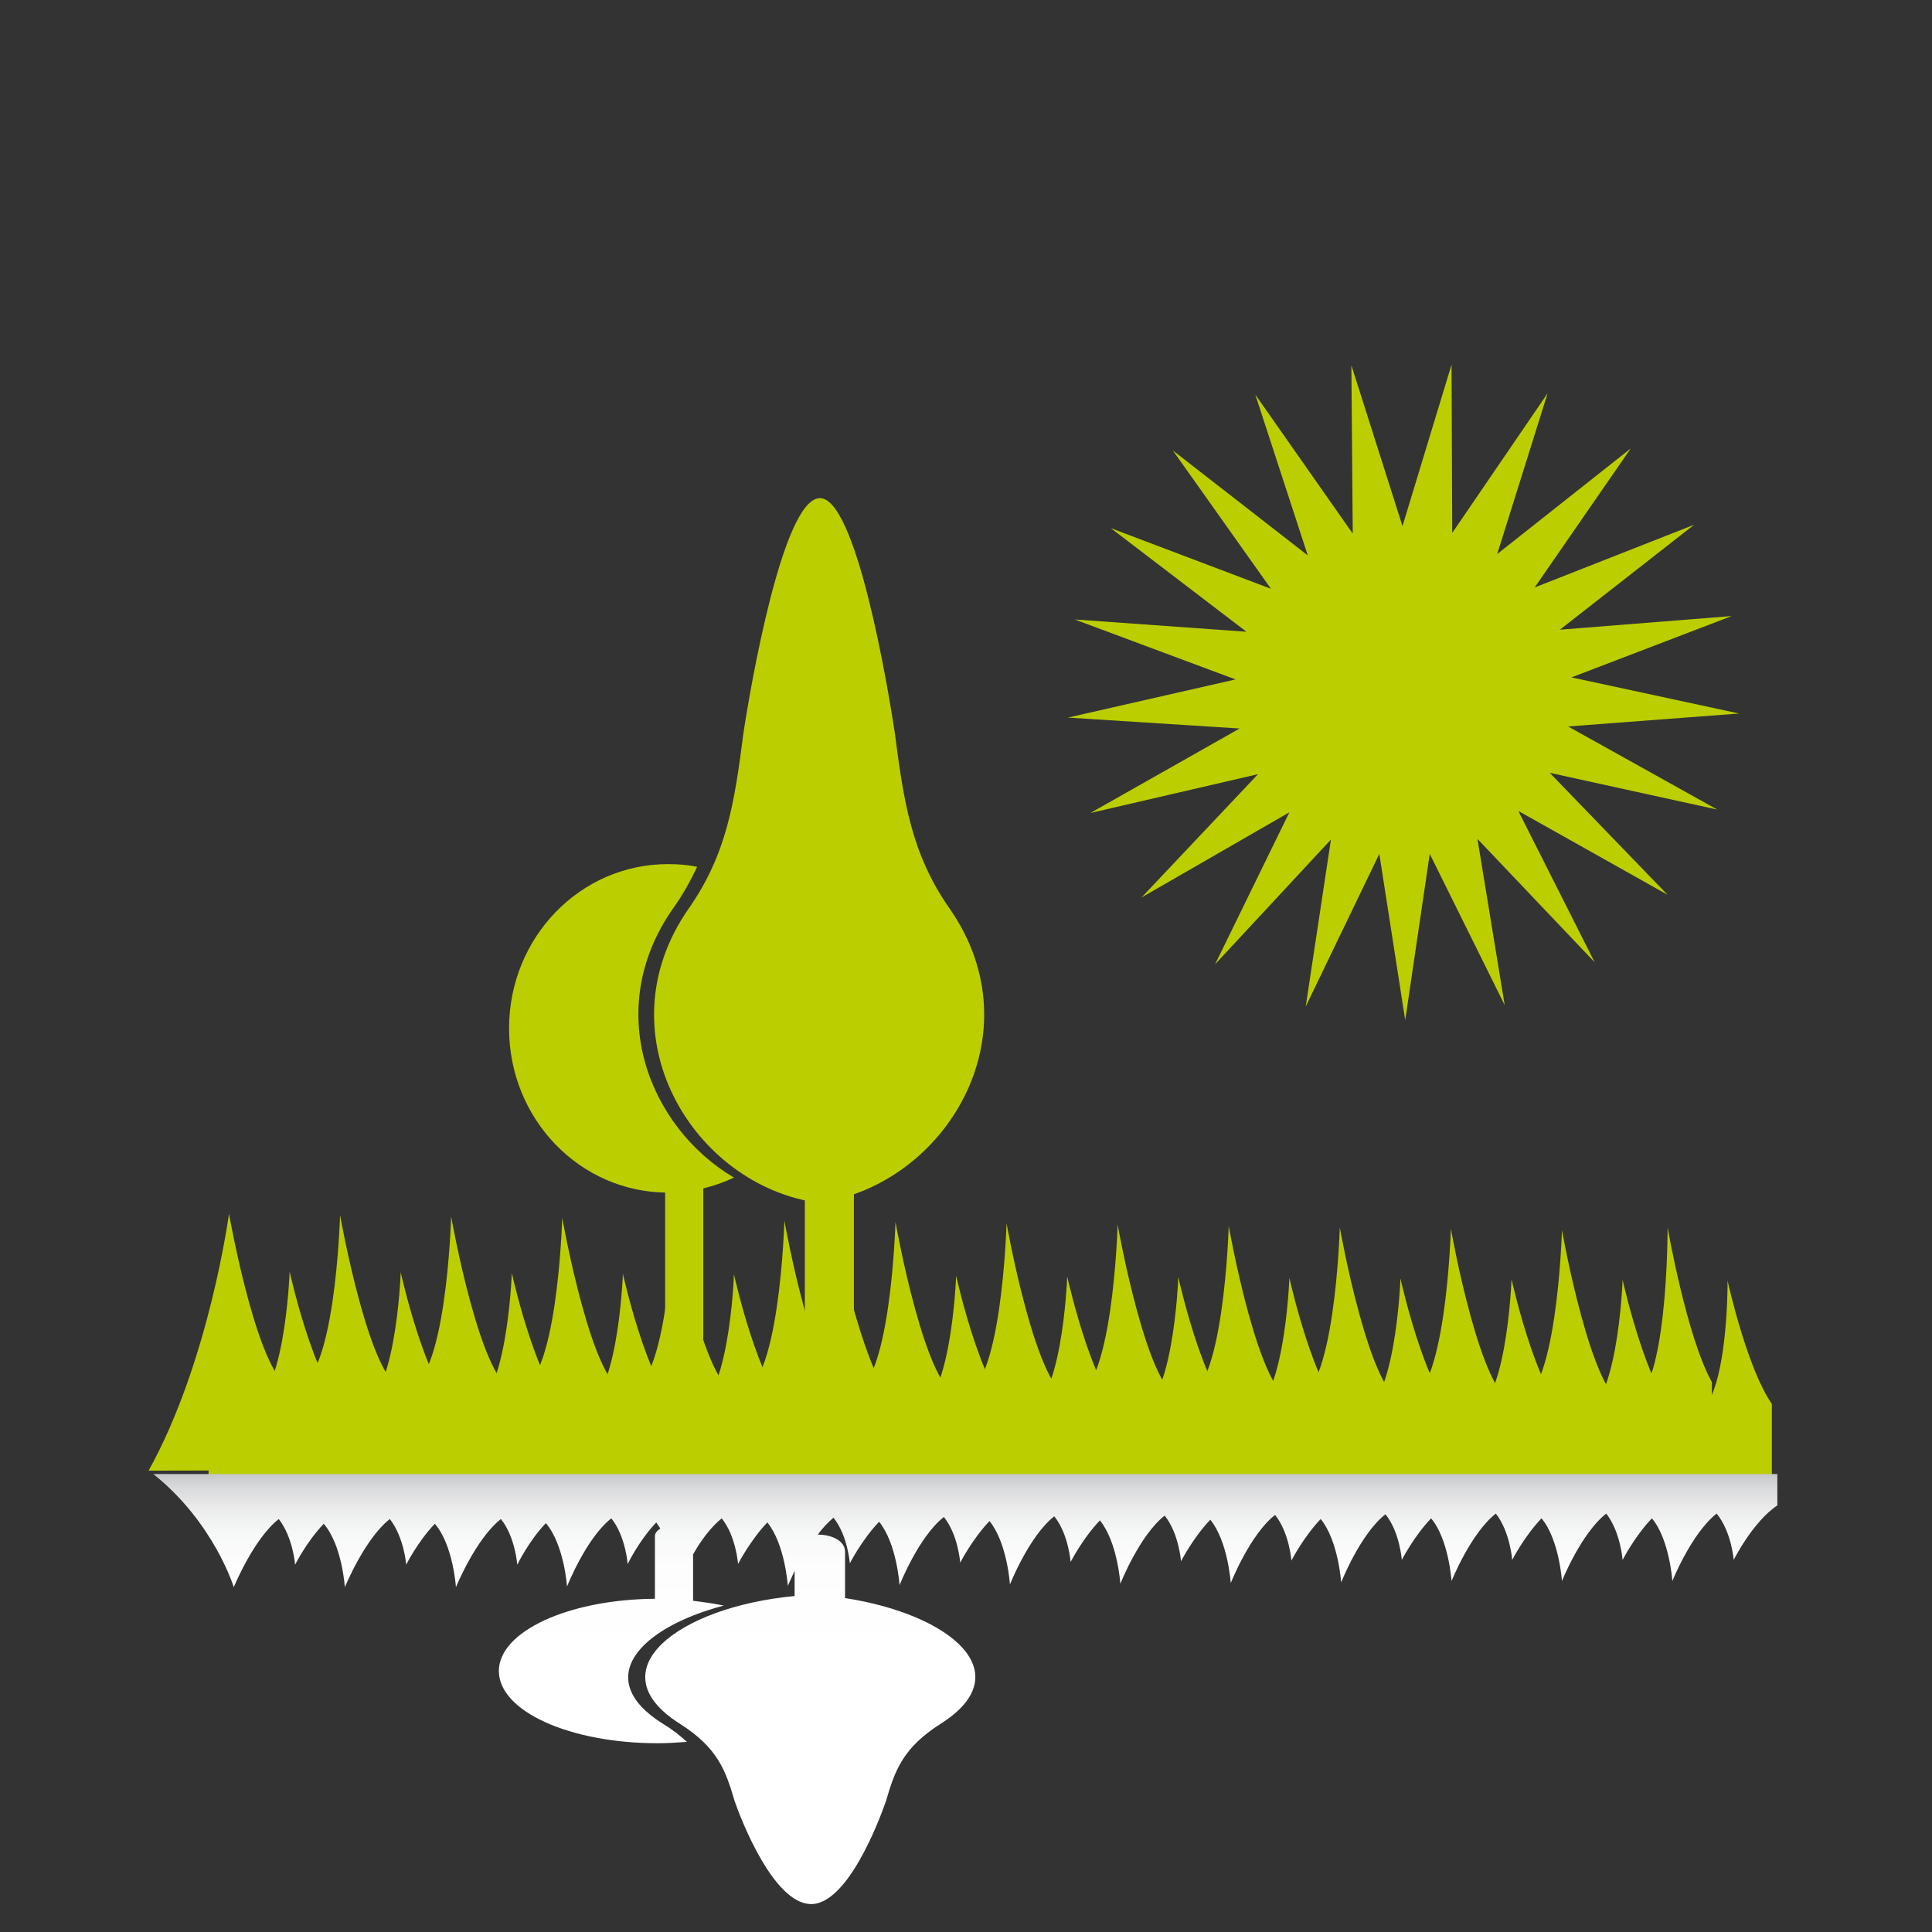
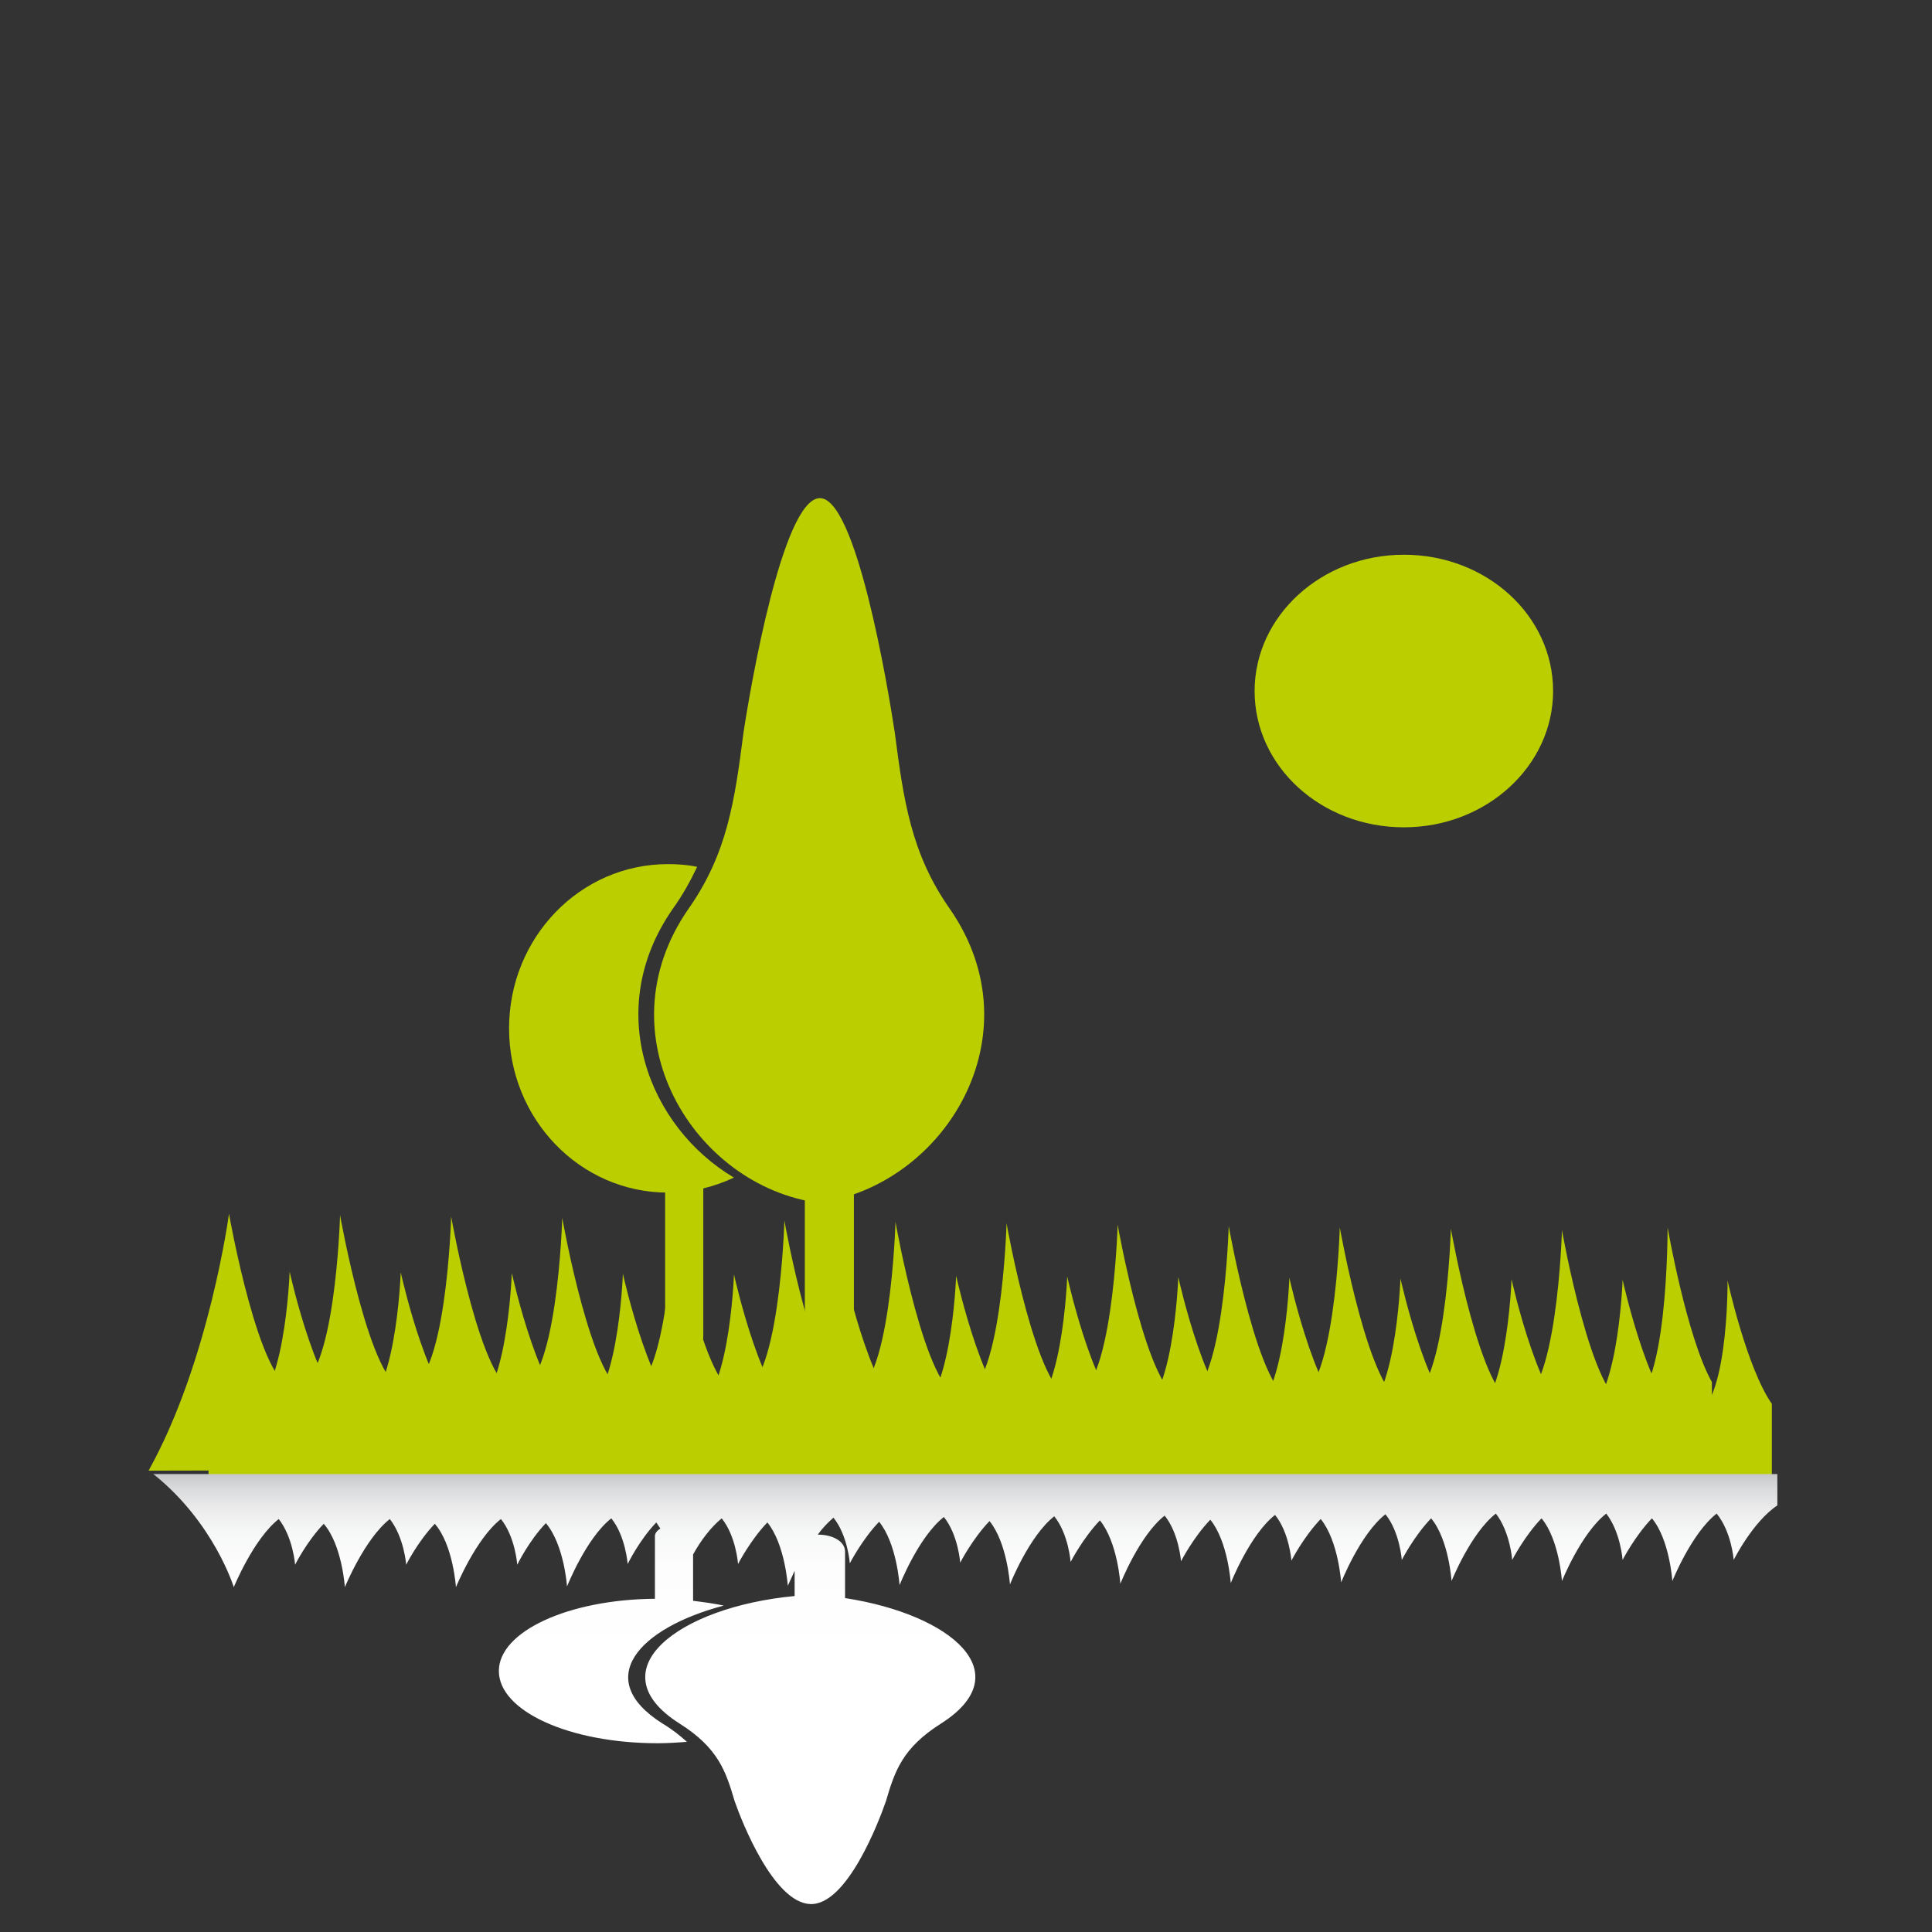
<svg xmlns="http://www.w3.org/2000/svg" version="1.0" x="0px" y="0px" width="283.5px" height="283.5px" viewBox="0 0 283.5 283.5" style="enable-background:new 0 0 283.5 283.5;" xml:space="preserve">
  <rect x="0" y="0" width="283.5" height="283.5" fill="#333333" stroke="none" />
  <style type="text/css">
	.st0{display:none;}
	.st1{display:inline;}
	.st2{fill:url(#SVGID_1_);}
	.st3{fill:url(#SVGID_00000174597092100614047760000013328993343559304114_);}
	.st4{fill:url(#SVGID_00000080905871168760473320000007542166179094067097_);}
	.st5{fill:url(#SVGID_00000163055885661136355820000006783061243034793650_);}
	.st6{fill:url(#SVGID_00000150782491743453822940000017089646321769823163_);}
	.st7{fill:url(#SVGID_00000137120437159875011600000009176507662351687810_);}
	.st8{fill:url(#SVGID_00000097496089769513098340000015575168215775031190_);}
	.st9{fill:url(#SVGID_00000015339565402385433490000007514847761354255535_);}
	.st10{fill:url(#SVGID_00000069368954384913090450000018403083425543432880_);}
	.st11{fill:url(#SVGID_00000109026231881575542760000003095768749743229614_);}
	.st12{fill:url(#SVGID_00000101782158301509029300000014350991492522536329_);}
	.st13{fill:url(#SVGID_00000148644529176738383780000017805862356909196437_);}
	.st14{fill:url(#SVGID_00000076589189931902746800000011943978923818414246_);}
	.st15{fill:url(#SVGID_00000142892929121533765780000003534145502782144403_);}
	.st16{fill:#BBCE00;}
	.st17{fill:url(#SVGID_00000125572190124269130690000014741829143876363665_);}
	.st18{fill:url(#SVGID_00000171709445956116190590000017550692741083141257_);}
	.st19{fill:url(#SVGID_00000176017858153484634610000009995082044803709873_);}
	.st20{fill:url(#SVGID_00000005965893460858371750000006187368704096238751_);}
	.st21{fill:url(#SVGID_00000070817290117983213710000003384247501656428477_);}
	.st22{fill:url(#SVGID_00000058581224323965472710000009798377475963504785_);}
	.st23{fill:url(#SVGID_00000035497878956211551850000001449410149665794747_);}
	.st24{fill:url(#SVGID_00000007415082519829470640000008305999975515726728_);}
	.st25{fill:url(#SVGID_00000147928378571666770360000003523134216220855450_);}
	.st26{fill:url(#SVGID_00000124884013055575323720000003340759079292992406_);}
	.st27{display:inline;fill:url(#SVGID_00000072970022206906102720000000772439894425078176_);}
	.st28{display:inline;fill:url(#SVGID_00000019646336878485911600000011521258074943371966_);}
	.st29{display:inline;fill:url(#SVGID_00000051379324344463040360000008123656512091633309_);}
	.st30{display:inline;fill:#BBCE00;}
	.st31{fill:url(#SVGID_00000150821500142420606890000006176777201198839973_);}
</style>
  <g id="Ebene_1" class="st0">
    <g class="st1">
      <linearGradient id="SVGID_1_" gradientUnits="userSpaceOnUse" x1="92.012" y1="283.475" x2="92.012" y2="236.576">
        <stop offset="0" style="stop-color:#FFFFFF" />
        <stop offset="0.486" style="stop-color:#FDFDFD" />
        <stop offset="0.661" style="stop-color:#F6F7F7" />
        <stop offset="0.786" style="stop-color:#EBEBEC" />
        <stop offset="0.887" style="stop-color:#DADBDC" />
        <stop offset="0.972" style="stop-color:#C4C6C7" />
        <stop offset="1" style="stop-color:#BBBDBF" />
      </linearGradient>
      <path class="st2" d="M90.3,245.7c-15.4,3.3-40.7,6.7-40.7,8.3c1.9,2.9,6.6,5.6,8.8,6.7c3.6,1.7,4.1,4.3,12.9,3    c4-0.6-6.6-4.4-7-8.3c1-1.6,19.8-4.7,24.4-3.5c2.9,0.8-14.7,5.8-5,6c7.4,0.2,16-4.8,20.4-5.8c7.5-1.6,11.5-1.3,19.9-2.6    c12.9-2.1,8.9-4.3,8.9-8.3c0-1.9,1-3.8,1.4-4.8c-12.9-0.3-30.2,0.5-33.9,0.5c2.2,1.8,6.8,2.4,4.5,4.1    C102,243.2,99,243.8,90.3,245.7z" />
      <linearGradient id="SVGID_00000137104064813369963340000012517326042528169402_" gradientUnits="userSpaceOnUse" x1="191.453" y1="283.475" x2="191.453" y2="236.576">
        <stop offset="0" style="stop-color:#FFFFFF" />
        <stop offset="0.486" style="stop-color:#FDFDFD" />
        <stop offset="0.661" style="stop-color:#F6F7F7" />
        <stop offset="0.786" style="stop-color:#EBEBEC" />
        <stop offset="0.887" style="stop-color:#DADBDC" />
        <stop offset="0.972" style="stop-color:#C4C6C7" />
        <stop offset="1" style="stop-color:#BBBDBF" />
      </linearGradient>
      <path style="fill:url(#SVGID_00000137104064813369963340000012517326042528169402_);" d="M193.1,245.7c-8.6-1.9-11.7-2.5-14.6-4.7    c-2.2-1.7,2.3-2.4,4.5-4.1c-3.7,0-21-0.7-33.9-0.5c0.3,1,1.4,2.9,1.4,4.8c0,4-4,6.2,8.9,8.3c8.3,1.3,12.4,1.1,19.9,2.6    c4.5,1,13,6,20.4,5.8c9.7-0.3-7.9-5.3-5-6c4.6-1.2,23.4,1.8,24.4,3.5c-0.4,3.9-11,7.7-7,8.3c8.8,1.3,9.4-1.2,12.9-3    c2.2-1.1,6.9-3.8,8.8-6.7C233.8,252.3,208.6,249,193.1,245.7z" />
      <linearGradient id="SVGID_00000041997569148110978660000004084329548045479076_" gradientUnits="userSpaceOnUse" x1="199.852" y1="283.546" x2="199.852" y2="236.477">
        <stop offset="0" style="stop-color:#FFFFFF" />
        <stop offset="0.486" style="stop-color:#FDFDFD" />
        <stop offset="0.661" style="stop-color:#F6F7F7" />
        <stop offset="0.786" style="stop-color:#EBEBEC" />
        <stop offset="0.887" style="stop-color:#DADBDC" />
        <stop offset="0.972" style="stop-color:#C4C6C7" />
        <stop offset="1" style="stop-color:#BBBDBF" />
      </linearGradient>
      <path style="fill:url(#SVGID_00000041997569148110978660000004084329548045479076_);" d="M218.2,268.8c-7.7-2.1-30.1-1.8-36.8,1.3    C189.9,272.1,209.9,271.4,218.2,268.8z" />
      <linearGradient id="SVGID_00000152947356639472485770000011701121519442549414_" gradientUnits="userSpaceOnUse" x1="185.384" y1="283.546" x2="185.384" y2="236.477">
        <stop offset="0" style="stop-color:#FFFFFF" />
        <stop offset="0.486" style="stop-color:#FDFDFD" />
        <stop offset="0.661" style="stop-color:#F6F7F7" />
        <stop offset="0.786" style="stop-color:#EBEBEC" />
        <stop offset="0.887" style="stop-color:#DADBDC" />
        <stop offset="0.972" style="stop-color:#C4C6C7" />
        <stop offset="1" style="stop-color:#BBBDBF" />
      </linearGradient>
      <path style="fill:url(#SVGID_00000152947356639472485770000011701121519442549414_);" d="M203.3,265.4c-3.4-2.6-24.5-4.4-35.9-2.3    C171.7,265.7,191.2,266.9,203.3,265.4z" />
      <linearGradient id="SVGID_00000143603897707216275290000006088360827823265461_" gradientUnits="userSpaceOnUse" x1="215.862" y1="283.546" x2="215.862" y2="236.477">
        <stop offset="0" style="stop-color:#FFFFFF" />
        <stop offset="0.486" style="stop-color:#FDFDFD" />
        <stop offset="0.661" style="stop-color:#F6F7F7" />
        <stop offset="0.786" style="stop-color:#EBEBEC" />
        <stop offset="0.887" style="stop-color:#DADBDC" />
        <stop offset="0.972" style="stop-color:#C4C6C7" />
        <stop offset="1" style="stop-color:#BBBDBF" />
      </linearGradient>
      <path style="fill:url(#SVGID_00000143603897707216275290000006088360827823265461_);" d="M233.8,277.4c-3.4-2.6-24.5-4.4-35.9-2.3    C202.2,277.8,221.7,279,233.8,277.4z" />
      <linearGradient id="SVGID_00000014618765366554873130000007800227335122585010_" gradientUnits="userSpaceOnUse" x1="188.063" y1="283.546" x2="188.063" y2="236.477">
        <stop offset="0" style="stop-color:#FFFFFF" />
        <stop offset="0.486" style="stop-color:#FDFDFD" />
        <stop offset="0.661" style="stop-color:#F6F7F7" />
        <stop offset="0.786" style="stop-color:#EBEBEC" />
        <stop offset="0.887" style="stop-color:#DADBDC" />
        <stop offset="0.972" style="stop-color:#C4C6C7" />
        <stop offset="1" style="stop-color:#BBBDBF" />
      </linearGradient>
      <path style="fill:url(#SVGID_00000014618765366554873130000007800227335122585010_);" d="M184.2,283.5c11-1,16.8-6,6.5-8.5    C179.8,276.2,176.4,280.8,184.2,283.5z" />
      <linearGradient id="SVGID_00000023962935302401334060000011636434818255902654_" gradientUnits="userSpaceOnUse" x1="167.441" y1="283.546" x2="167.441" y2="236.477">
        <stop offset="0" style="stop-color:#FFFFFF" />
        <stop offset="0.486" style="stop-color:#FDFDFD" />
        <stop offset="0.661" style="stop-color:#F6F7F7" />
        <stop offset="0.786" style="stop-color:#EBEBEC" />
        <stop offset="0.887" style="stop-color:#DADBDC" />
        <stop offset="0.972" style="stop-color:#C4C6C7" />
        <stop offset="1" style="stop-color:#BBBDBF" />
      </linearGradient>
      <path style="fill:url(#SVGID_00000023962935302401334060000011636434818255902654_);" d="M155.7,279.2c12.9,0.2,25.9-3.1,24.1-6.1    C167.2,272.7,151.1,276.1,155.7,279.2z" />
      <linearGradient id="SVGID_00000032629273342852122940000006757814619180211348_" gradientUnits="userSpaceOnUse" x1="144.153" y1="283.546" x2="144.153" y2="236.477">
        <stop offset="0" style="stop-color:#FFFFFF" />
        <stop offset="0.486" style="stop-color:#FDFDFD" />
        <stop offset="0.661" style="stop-color:#F6F7F7" />
        <stop offset="0.786" style="stop-color:#EBEBEC" />
        <stop offset="0.887" style="stop-color:#DADBDC" />
        <stop offset="0.972" style="stop-color:#C4C6C7" />
        <stop offset="1" style="stop-color:#BBBDBF" />
      </linearGradient>
      <path style="fill:url(#SVGID_00000032629273342852122940000006757814619180211348_);" d="M145.9,272.1c-11.4,1.3-13.9,5.7-4.7,8    C152.8,279,157.7,274.2,145.9,272.1z" />
      <linearGradient id="SVGID_00000167385724237426977690000000010594411366910639_" gradientUnits="userSpaceOnUse" x1="85.087" y1="283.546" x2="85.087" y2="236.477">
        <stop offset="0" style="stop-color:#FFFFFF" />
        <stop offset="0.486" style="stop-color:#FDFDFD" />
        <stop offset="0.661" style="stop-color:#F6F7F7" />
        <stop offset="0.786" style="stop-color:#EBEBEC" />
        <stop offset="0.887" style="stop-color:#DADBDC" />
        <stop offset="0.972" style="stop-color:#C4C6C7" />
        <stop offset="1" style="stop-color:#BBBDBF" />
      </linearGradient>
      <path style="fill:url(#SVGID_00000167385724237426977690000000010594411366910639_);" d="M70.9,270.7c8.9,1.2,26.8-0.2,28.4-2.8    C89.9,266.9,74.5,268.4,70.9,270.7z" />
      <linearGradient id="SVGID_00000083771941799811427830000008366034794536257962_" gradientUnits="userSpaceOnUse" x1="71.452" y1="283.546" x2="71.452" y2="236.477">
        <stop offset="0" style="stop-color:#FFFFFF" />
        <stop offset="0.486" style="stop-color:#FDFDFD" />
        <stop offset="0.661" style="stop-color:#F6F7F7" />
        <stop offset="0.786" style="stop-color:#EBEBEC" />
        <stop offset="0.887" style="stop-color:#DADBDC" />
        <stop offset="0.972" style="stop-color:#C4C6C7" />
        <stop offset="1" style="stop-color:#BBBDBF" />
      </linearGradient>
      <path style="fill:url(#SVGID_00000083771941799811427830000008366034794536257962_);" d="M86.4,273.7c-12.4-0.8-28.6,1.8-30,4.8    C68.3,279.5,87.6,277,86.4,273.7z" />
      <linearGradient id="SVGID_00000096738852292728847400000014067232429728634269_" gradientUnits="userSpaceOnUse" x1="103.289" y1="283.546" x2="103.289" y2="236.477">
        <stop offset="0" style="stop-color:#FFFFFF" />
        <stop offset="0.486" style="stop-color:#FDFDFD" />
        <stop offset="0.661" style="stop-color:#F6F7F7" />
        <stop offset="0.786" style="stop-color:#EBEBEC" />
        <stop offset="0.887" style="stop-color:#DADBDC" />
        <stop offset="0.972" style="stop-color:#C4C6C7" />
        <stop offset="1" style="stop-color:#BBBDBF" />
      </linearGradient>
      <path style="fill:url(#SVGID_00000096738852292728847400000014067232429728634269_);" d="M100,278.3c11.7-1.1,17-5.8,5.4-7.9    C93.9,271.7,91,276,100,278.3z" />
      <linearGradient id="SVGID_00000173861429949407622110000005846167702535949723_" gradientUnits="userSpaceOnUse" x1="127.707" y1="283.546" x2="127.707" y2="236.477">
        <stop offset="0" style="stop-color:#FFFFFF" />
        <stop offset="0.486" style="stop-color:#FDFDFD" />
        <stop offset="0.661" style="stop-color:#F6F7F7" />
        <stop offset="0.786" style="stop-color:#EBEBEC" />
        <stop offset="0.887" style="stop-color:#DADBDC" />
        <stop offset="0.972" style="stop-color:#C4C6C7" />
        <stop offset="1" style="stop-color:#BBBDBF" />
      </linearGradient>
      <path style="fill:url(#SVGID_00000173861429949407622110000005846167702535949723_);" d="M129.8,266.4c-11.5,1.3-14.4,5.6-5.4,7.9    C136.1,273.3,141.4,268.5,129.8,266.4z" />
      <linearGradient id="SVGID_00000135670719615805093500000006152672919120892577_" gradientUnits="userSpaceOnUse" x1="103.289" y1="283.546" x2="103.289" y2="236.477">
        <stop offset="0" style="stop-color:#FFFFFF" />
        <stop offset="0.486" style="stop-color:#FDFDFD" />
        <stop offset="0.661" style="stop-color:#F6F7F7" />
        <stop offset="0.786" style="stop-color:#EBEBEC" />
        <stop offset="0.887" style="stop-color:#DADBDC" />
        <stop offset="0.972" style="stop-color:#C4C6C7" />
        <stop offset="1" style="stop-color:#BBBDBF" />
      </linearGradient>
      <path style="fill:url(#SVGID_00000135670719615805093500000006152672919120892577_);" d="M120.1,262.3    c-11.4-1.3-29.6,0.6-33.7,3.5C97.2,267.3,118.4,265.6,120.1,262.3z" />
      <linearGradient id="SVGID_00000152246390367211007580000002457774352511406242_" gradientUnits="userSpaceOnUse" x1="139.485" y1="283.546" x2="139.485" y2="236.477">
        <stop offset="0" style="stop-color:#FFFFFF" />
        <stop offset="0.486" style="stop-color:#FDFDFD" />
        <stop offset="0.661" style="stop-color:#F6F7F7" />
        <stop offset="0.786" style="stop-color:#EBEBEC" />
        <stop offset="0.887" style="stop-color:#DADBDC" />
        <stop offset="0.972" style="stop-color:#C4C6C7" />
        <stop offset="1" style="stop-color:#BBBDBF" />
      </linearGradient>
      <path style="fill:url(#SVGID_00000152246390367211007580000002457774352511406242_);" d="M170.3,266.8c-6.7-3.3-8.6-11.1,3.3-14    c-8.9-0.5-24.5-0.8-34-0.7c-11.1,0.2-22.8,0-28.4,1.2c1.7,2.2,15.6,2.6,18.4,4.8c2.2,1.8-1.7,3.8-6.1,5.3    c-11.1,3.6-26.2,7.2-41.7,9.8c17.8-2.3,35.2-5,49.5-9.1c3.3,3.1,14.5,6.8,28.4,8c-18.3-3.7-29.3-10.7-13.3-11.9    c10.6,5.4,27.8,12.7,50.8,14.8C186.4,272.8,176.7,269.8,170.3,266.8z" />
    </g>
    <g class="st1">
      <g>
        <path class="st16" d="M52.3,154.4c1.9-13.4,6.4-25.9,8.6-31c3.5-8.1,4-19.8,12.6-13.9c3.9,2.7-6.4,20.5-6.8,38.5     c1,7.5,19.3,21.7,23.7,16.1c2.8-3.5-14.3-26.9-4.9-28.1c7.2-0.9,15.5,22.2,19.9,27c7.2,7.2,11.2,6.1,19.3,12.3     c12.6,9.6,8.7,20.1,8.7,38.5c0,8.8,1,17.7,1.3,22.5c-12.6,1.2-30.5,0.5-34.1,0.5c2.1-8.2,7.7-13.9,5.6-21.9     c-2.9-10.4-5.8-13.3-14.2-22C76.8,177.4,52.3,161.9,52.3,154.4z" />
        <path class="st16" d="M231.2,154.4c-1.9-13.4-6.4-25.9-8.6-31c-3.5-8.1-4-19.8-12.6-13.9c-3.9,2.7,6.4,20.5,6.8,38.5     c-1,7.5-19.3,21.7-23.7,16.1c-2.8-3.5,14.3-26.9,4.9-28.1c-7.2-0.9-15.5,22.2-19.9,27c-7.2,7.2-11.2,6.1-19.3,12.3     c-12.6,9.6-8.6,20.1-8.6,38.5c0,8.8-1,17.7-1.3,22.5c12.6,1.2,30.5,0.5,34.1,0.5c-2.1-8.2-7.7-13.9-5.6-21.9     c2.9-10.4,5.8-13.3,14.2-22C206.7,177.4,231.2,161.9,231.2,154.4z" />
      </g>
      <g>
        <path class="st16" d="M180.3,79.5c6.5,14.1,28.3,15.6,35.7,5.8C207.9,73.5,188.6,70.2,180.3,79.5z" />
        <path class="st16" d="M166.7,111.9c11.1,10.1,31.5,1.8,34.9-10.5C189.8,94.1,170.9,99.7,166.7,111.9z" />
        <path class="st16" d="M196.3,56c11.1,10.1,31.5,1.8,34.9-10.5C219.4,38.2,200.5,43.8,196.3,56z" />
        <path class="st16" d="M189.4,56.7c10-11.3,4.4-34.6-6.3-39.4C175.4,29.7,178.8,51.1,189.4,56.7z" />
        <path class="st16" d="M155.3,37.1c-4.5,14.5,11.2,30.3,23.4,28.5C180.5,51.6,167.9,36.1,155.3,37.1z" />
        <path class="st16" d="M145.8,69.9c11.4-9.6,6.7-31.7-4.6-37C132.3,43.7,134.7,63.8,145.8,69.9z" />
        <path class="st16" d="M100.5,89.6c-1.6-12.1-19-18.5-27.6-13.1C76.4,87.3,91.3,94.5,100.5,89.6z" />
        <path class="st16" d="M88,62.7c1.2-15.1-17.6-26.9-29.1-22.3C60.2,54.4,75.9,66.6,88,62.7z" />
        <path class="st16" d="M106.4,78.1c11.2-9.9,6.1-31.8-5.3-36.9C92.5,52.1,95.2,72.1,106.4,78.1z" />
        <path class="st16" d="M130.2,96.5c11.2-9.9,6.1-31.8-5.3-36.9C116.2,70.6,119,90.6,130.2,96.5z" />
        <path class="st16" d="M120.7,115.6c-1.6-15.1-22.3-23-32.7-16.2C92,112.9,109.7,121.8,120.7,115.6z" />
        <path class="st16" d="M195.6,56.8c-22.3,9.8-39.1,43.9-49.4,68.9c-15.5-5.5-4.9-37.9,12.9-55.2c-13.5,5.6-24.3,22.8-27.6,37.2     C117.7,88.8,100.8,76,83.5,65.4C98.6,77.6,113.2,94.3,124,111c4.3,6.7,8.1,16.1,5.9,24.4c-2.7,10-16.2,12.2-17.8,22.2     c5.4,5.7,16.8,4.4,27.6,5.6c9.2,0.6,24.3-1.1,33-3.3c-11.5-13.6-9.7-49.8-3.2-64.9C175.7,80.6,185.1,66.8,195.6,56.8z" />
      </g>
    </g>
  </g>
  <g id="Ebene_2" class="st0">
    <g class="st1">
      <g>
        <linearGradient id="SVGID_00000024001452243042176350000005437387820513315218_" gradientUnits="userSpaceOnUse" x1="232.276" y1="294.9" x2="194.944" y2="242.252" gradientTransform="matrix(0.999 -4.622620e-02 4.622620e-02 0.999 -15.632 5.86)">
          <stop offset="0" style="stop-color:#FFFFFF" />
          <stop offset="0.486" style="stop-color:#FDFDFD" />
          <stop offset="0.661" style="stop-color:#F6F7F7" />
          <stop offset="0.786" style="stop-color:#EBEBEC" />
          <stop offset="0.887" style="stop-color:#DADBDC" />
          <stop offset="0.972" style="stop-color:#C4C6C7" />
          <stop offset="1" style="stop-color:#BBBDBF" />
        </linearGradient>
        <path style="fill:url(#SVGID_00000024001452243042176350000005437387820513315218_);" d="M202.8,246.9c0-0.9-1.5-1.3-3.2-1.3     c-1.6,0-3.1,0.3-3,1.1l0.4,8.7c0,0.9,1.5,1.5,3.2,1.5l0,0c1.7-0.1,3.1-0.9,3-1.7L202.8,246.9z" />
        <linearGradient id="SVGID_00000152225867278451795480000010752239865901122217_" gradientUnits="userSpaceOnUse" x1="228.261" y1="297.747" x2="190.929" y2="245.099" gradientTransform="matrix(0.999 -4.622620e-02 4.622620e-02 0.999 -15.632 5.86)">
          <stop offset="0" style="stop-color:#FFFFFF" />
          <stop offset="0.486" style="stop-color:#FDFDFD" />
          <stop offset="0.661" style="stop-color:#F6F7F7" />
          <stop offset="0.786" style="stop-color:#EBEBEC" />
          <stop offset="0.887" style="stop-color:#DADBDC" />
          <stop offset="0.972" style="stop-color:#C4C6C7" />
          <stop offset="1" style="stop-color:#BBBDBF" />
        </linearGradient>
        <path style="fill:url(#SVGID_00000152225867278451795480000010752239865901122217_);" d="M215.5,261.2c-4.8,2.3-5.6,4.4-6.6,7.1     c-0.7,1.7-4.4,9.3-9,9.4s-9-6.8-9.9-8.5c-1.2-2.6-2.2-4.5-7.2-6.4c-11.2-4.3,0.2-10.6,15.8-11.9     C214.3,250.7,226.3,255.9,215.5,261.2z" />
        <linearGradient id="SVGID_00000160186078186251614920000002171508566370138801_" gradientUnits="userSpaceOnUse" x1="213.167" y1="308.449" x2="175.835" y2="255.802" gradientTransform="matrix(0.999 -4.622620e-02 4.622620e-02 0.999 -15.632 5.86)">
          <stop offset="0" style="stop-color:#FFFFFF" />
          <stop offset="0.486" style="stop-color:#FDFDFD" />
          <stop offset="0.661" style="stop-color:#F6F7F7" />
          <stop offset="0.786" style="stop-color:#EBEBEC" />
          <stop offset="0.887" style="stop-color:#DADBDC" />
          <stop offset="0.972" style="stop-color:#C4C6C7" />
          <stop offset="1" style="stop-color:#BBBDBF" />
        </linearGradient>
        <path style="fill:url(#SVGID_00000160186078186251614920000002171508566370138801_);" d="M180.8,262.8c1.3,0.5,2.3,1,3.1,1.5     c-1.2,0.1-2.4,0.2-3.6,0.3c-11,0.5-20-1.9-20.2-5.4c-0.2-3.5,8.6-6.7,19.6-7.2c3-0.1,5.8-0.1,8.3,0.2     C177.4,254.7,171.8,259.4,180.8,262.8z" />
        <linearGradient id="SVGID_00000044894918739197704420000013738234362721519801_" gradientUnits="userSpaceOnUse" x1="221.274" y1="302.701" x2="183.943" y2="250.053" gradientTransform="matrix(0.999 -4.622620e-02 4.622620e-02 0.999 -15.632 5.86)">
          <stop offset="0" style="stop-color:#FFFFFF" />
          <stop offset="0.486" style="stop-color:#FDFDFD" />
          <stop offset="0.661" style="stop-color:#F6F7F7" />
          <stop offset="0.786" style="stop-color:#EBEBEC" />
          <stop offset="0.887" style="stop-color:#DADBDC" />
          <stop offset="0.972" style="stop-color:#C4C6C7" />
          <stop offset="1" style="stop-color:#BBBDBF" />
        </linearGradient>
        <path style="fill:url(#SVGID_00000044894918739197704420000013738234362721519801_);" d="M183.9,246.4c0-0.5-1.1-0.9-2.4-0.8l0,0     c-1.3,0.1-2.4,0.5-2.3,1l0.3,6.2c0,0.5,1.1,0.9,2.4,0.8l0,0c1.3-0.1,2.4-0.5,2.3-1L183.9,246.4z" />
      </g>
      <linearGradient id="SVGID_00000124161819206822097560000007547627603048733072_" gradientUnits="userSpaceOnUse" x1="224.884" y1="300.141" x2="187.552" y2="247.494" gradientTransform="matrix(0.999 -4.622620e-02 4.622620e-02 0.999 -15.632 5.86)">
        <stop offset="0" style="stop-color:#FFFFFF" />
        <stop offset="0.486" style="stop-color:#FDFDFD" />
        <stop offset="0.661" style="stop-color:#F6F7F7" />
        <stop offset="0.786" style="stop-color:#EBEBEC" />
        <stop offset="0.887" style="stop-color:#DADBDC" />
        <stop offset="0.972" style="stop-color:#C4C6C7" />
        <stop offset="1" style="stop-color:#BBBDBF" />
      </linearGradient>
      <path style="fill:url(#SVGID_00000124161819206822097560000007547627603048733072_);" d="M131.5,240.5l-6.1,0.3    c0.3,2.9,12.5,4.9,34.2,5.7c20.9,0.7,50.1,0.2,79.3-1.4l-1.8-1.3c-28.4,1.6-55.1,2-75.3,1.3c-9.6-0.3-17.2-0.9-22.4-1.7    C134.3,242.6,131.6,241.6,131.5,240.5z" />
      <g>
        <linearGradient id="SVGID_00000085239081905220282570000003531510741248437939_" gradientUnits="userSpaceOnUse" x1="216.98" y1="305.745" x2="179.649" y2="253.098" gradientTransform="matrix(0.999 -4.622620e-02 4.622620e-02 0.999 -15.632 5.86)">
          <stop offset="0" style="stop-color:#FFFFFF" />
          <stop offset="0.486" style="stop-color:#FDFDFD" />
          <stop offset="0.661" style="stop-color:#F6F7F7" />
          <stop offset="0.786" style="stop-color:#EBEBEC" />
          <stop offset="0.887" style="stop-color:#DADBDC" />
          <stop offset="0.972" style="stop-color:#C4C6C7" />
          <stop offset="1" style="stop-color:#BBBDBF" />
        </linearGradient>
        <path style="fill:url(#SVGID_00000085239081905220282570000003531510741248437939_);" d="M81.2,242.1l-2-1     c47.3-0.6,128.2-7.4,163.7-13.5l5.4,1.7C212.5,235.5,129.2,241.7,81.2,242.1z" />
        <linearGradient id="SVGID_00000108298054603870302460000017342777586484684184_" gradientUnits="userSpaceOnUse" x1="200.21" y1="317.637" x2="162.878" y2="264.99" gradientTransform="matrix(0.999 -4.622620e-02 4.622620e-02 0.999 -15.632 5.86)">
          <stop offset="0" style="stop-color:#FFFFFF" />
          <stop offset="0.486" style="stop-color:#FDFDFD" />
          <stop offset="0.661" style="stop-color:#F6F7F7" />
          <stop offset="0.786" style="stop-color:#EBEBEC" />
          <stop offset="0.887" style="stop-color:#DADBDC" />
          <stop offset="0.972" style="stop-color:#C4C6C7" />
          <stop offset="1" style="stop-color:#BBBDBF" />
        </linearGradient>
        <path style="fill:url(#SVGID_00000108298054603870302460000017342777586484684184_);" d="M49.5,227l-2-0.9     c34.5,1,111.8-5.5,152.5-12l5.2,1.6C163.7,222.2,83.5,228.3,49.5,227z" />
        <linearGradient id="SVGID_00000139977725914640092330000010034224196851353760_" gradientUnits="userSpaceOnUse" x1="204.301" y1="314.736" x2="166.97" y2="262.089" gradientTransform="matrix(0.999 -4.622620e-02 4.622620e-02 0.999 -15.632 5.86)">
          <stop offset="0" style="stop-color:#FFFFFF" />
          <stop offset="0.486" style="stop-color:#FDFDFD" />
          <stop offset="0.661" style="stop-color:#F6F7F7" />
          <stop offset="0.786" style="stop-color:#EBEBEC" />
          <stop offset="0.887" style="stop-color:#DADBDC" />
          <stop offset="0.972" style="stop-color:#C4C6C7" />
          <stop offset="1" style="stop-color:#BBBDBF" />
        </linearGradient>
        <path style="fill:url(#SVGID_00000139977725914640092330000010034224196851353760_);" d="M57.7,230.9l-2-1     c37.3,0.4,114.1-6.1,154.6-12.6l5.2,1.6C174.1,225.4,94.9,231.6,57.7,230.9z" />
        <linearGradient id="SVGID_00000106856280750238276290000013099985478444122517_" gradientUnits="userSpaceOnUse" x1="208.596" y1="311.69" x2="171.265" y2="259.043" gradientTransform="matrix(0.999 -4.622620e-02 4.622620e-02 0.999 -15.632 5.86)">
          <stop offset="0" style="stop-color:#FFFFFF" />
          <stop offset="0.486" style="stop-color:#FDFDFD" />
          <stop offset="0.661" style="stop-color:#F6F7F7" />
          <stop offset="0.786" style="stop-color:#EBEBEC" />
          <stop offset="0.887" style="stop-color:#DADBDC" />
          <stop offset="0.972" style="stop-color:#C4C6C7" />
          <stop offset="1" style="stop-color:#BBBDBF" />
        </linearGradient>
        <path style="fill:url(#SVGID_00000106856280750238276290000013099985478444122517_);" d="M65.9,234.8l-2.2-1     c40.5,0,118.4-6.6,157.5-13l5.3,1.7C187.1,228.8,106.7,235.1,65.9,234.8z" />
        <linearGradient id="SVGID_00000124858162078115120560000003274764426512783264_" gradientUnits="userSpaceOnUse" x1="213.072" y1="308.517" x2="175.74" y2="255.87" gradientTransform="matrix(0.999 -4.622620e-02 4.622620e-02 0.999 -15.632 5.86)">
          <stop offset="0" style="stop-color:#FFFFFF" />
          <stop offset="0.486" style="stop-color:#FDFDFD" />
          <stop offset="0.661" style="stop-color:#F6F7F7" />
          <stop offset="0.786" style="stop-color:#EBEBEC" />
          <stop offset="0.887" style="stop-color:#DADBDC" />
          <stop offset="0.972" style="stop-color:#C4C6C7" />
          <stop offset="1" style="stop-color:#BBBDBF" />
        </linearGradient>
        <path style="fill:url(#SVGID_00000124858162078115120560000003274764426512783264_);" d="M73.7,238.5l-2.2-1     c44.1-0.2,123.8-6.9,161.2-13.1l5.8,1.8C200.9,232.5,118.4,238.6,73.7,238.5z" />
      </g>
    </g>
    <g class="st1">
      <g>
        <path class="st16" d="M198.3,132.6c0,2.9-1.4,4.6-3.1,4.8c-1.6,0.2-3.1-0.4-3.1-3.3v-28.6c0-2.9,1.4-5.3,3.1-5.3l0,0     c1.7,0,3.1,2.4,3.1,5.3V132.6z" />
        <path class="st16" d="M210.4,83.5c-4.9-6.9-5.8-13.6-6.9-22.2c-0.8-5.6-4.9-29.8-9.4-29.4c-4.6,0.3-8.6,23.8-9.4,29.4     c-1.1,8.6-2,15.2-6.9,22.2c-11,15.8,0.7,34.7,16.3,36.8C209.7,118.2,221.4,99.3,210.4,83.5z" />
        <path class="st16" d="M175.6,83.5c1.2-1.8,2.2-3.5,3-5.3c-1.2-0.2-2.4-0.4-3.7-0.4c-11,0-19.9,9.2-19.9,20.6     c0,11.4,8.9,20.6,19.9,20.6c3,0,5.8-0.7,8.3-1.9C172.6,110.9,166.8,96.2,175.6,83.5z" />
        <path class="st16" d="M179.4,137c0,1.6-1.1,3-2.4,3l0,0c-1.3,0-2.4-1.3-2.4-3v-20.5c0-1.6,1.1-3,2.4-3l0,0c1.3,0,2.4,1.3,2.4,3     V137z" />
      </g>
      <path class="st16" d="M127.4,164.3l-6.1-0.2c0.2-9.5,12.2-18,33.9-23.8c20.8-5.6,50.1-8.3,79.3-7.5l-1.8,4.5    c-28.4-0.8-55.2,1.7-75.3,7.1c-9.6,2.6-17.1,5.6-22.3,9.1C130.1,157,127.5,160.6,127.4,164.3z" />
      <g>
        <path class="st16" d="M67.6,183.3l-5.5,9.7c40.8-7,121.4,1.2,161,16.1l6.1-7.4C191.6,187.2,111.7,177.4,67.6,183.3z" />
        <path class="st16" d="M52.1,210.6l-6,10.5c33.9-9.4,114.2-1.6,156.1,13.3l4.9-6C166.4,213.4,89.4,203.4,52.1,210.6z" />
        <path class="st16" d="M75.1,170l-5.4,9.5c44.7-6.9,127.4,0.7,165.2,15.3l4.3-5.2C203.5,174.8,122.4,164.9,75.1,170z" />
        <path class="st16" d="M60,196.8l-5.9,10.4c37.1-7.8,116.6,0.4,158.2,15.2l5.7-6.9C178.5,200.5,100.5,190.5,60,196.8z" />
        <path class="st16" d="M77.1,166.6l-2,3.4c47.2-5.1,128.4,4.7,164.1,19.6l5.3-6.4C208.6,168.4,125.1,160.7,77.1,166.6z" />
        <path class="st16" d="M46.2,221.1l-1.9,3.4c34.5-8.6,111.9,0.9,152.9,16.1l5.1-6.1C160.4,219.5,80.1,211.7,46.2,221.1z" />
      </g>
    </g>
  </g>
  <g id="Ebene_3" class="st0">
    <linearGradient id="SVGID_00000009589973895561882770000007781360056881740680_" gradientUnits="userSpaceOnUse" x1="241.496" y1="274.019" x2="241.496" y2="207.695">
      <stop offset="0" style="stop-color:#FFFFFF" />
      <stop offset="0.486" style="stop-color:#FDFDFD" />
      <stop offset="0.661" style="stop-color:#F6F7F7" />
      <stop offset="0.786" style="stop-color:#EBEBEC" />
      <stop offset="0.887" style="stop-color:#DADBDC" />
      <stop offset="0.972" style="stop-color:#C4C6C7" />
      <stop offset="1" style="stop-color:#BBBDBF" />
    </linearGradient>
    <path style="display:inline;fill:url(#SVGID_00000009589973895561882770000007781360056881740680_);" d="M275.5,236.4   c-0.4,0-1.2-0.1-1.6,0c1.6-3.2-1-3.2-5.1-2.9c0.2-0.9,0-1.8-0.6-2.6c-0.8,0.8-1.6,1.7-2.4,2.4c0-0.8-0.4-1.6-0.6-2.2   c-0.4,1.2-1.4,2.1-3.4,2.1c0.4-0.7,0.4-1.5,1.2-2.1c-1,0.5-2.2,0.7-3,0.9c-0.6-1.7-1-3.3-2.4-4.8c0.2,3.7-2,5.4-5,1.6   c-1.2-1.5-0.2-2.2-3.2-3.2c-2.2-0.7-3.4-0.7-5.7-0.5c0.8-1.1,3.2-3.6-0.4-3.4c1.2-2.9-2-4.9-2.2-7.7c-0.6-4.4,6.1,0.3,7.3-3.4   c-2.8,1.1-7.8,1.2-7.1-2.8c-2.4,3.6-6.4,1.2-8.1,1.7c-1.7,0.5-0.4-0.4,2,0.5c-1.2,0-3.5,1.2-4.5,1.2c-0.4,1.1,8.7-1.7,8.7,2.4   c0,3.8-0.2,6.4-5.9,8.8c0-2.4-1.6-4.2-2.6-6.5c-1.8-3.8,1.5-5.7,4.3-7.3c-1.4,0.2-3.5,3.1-4.1,1.4c-1-0.3-2.1,0.7-2.9-0.5   c-1.8,1.7-4.3,0.1-6.6-0.1c-2.6-0.3,0-0.1-2.6-0.3c2.4,0.7,2.6,1.1,5.3,1.3c-1.3,0.5-5,0.3-6.9,0c-1,1,7.9,0.9,9.5,2.1   c1.2,0.9,1.4,4.6,1.4,5.9c0.4,2.9-2,3.2-4,5.8c-1.8,2.5-2.8,4.8-6.3,6.6c-2.6,0.9-5.1,3.8-6.9,5.5c-2.4,2.4-5,5.2-4.8,8.1   c0.2,2.8,3.4,4.9,2,7.7c-5.5-0.8-0.4,2.9,1,3.8c-4,0.3,0,1.3,0.6,2.2c0.8,1.2,1.4,2.8-1.4,1.2c-0.6,0.7,0.6,2.1,1,2.5   c-1.8,2.1-3.6,4.2-1.8,7.1c0.4-1.1,1.2-2,2.8-2c0,1.3,0,2.6,0.2,3.8c0.8-0.7,1.6-1.7,2.2-2.5c0.2,1.5,0,2.9,0.8,4.2   c1-1.1,1-2.5,2-3.6c1,1.6,1.4,3.4,2.4,5c0.4-0.8,0.4-4.5,1.6-5c2-0.8,4,2.8,5.3,3.8c0.2-2.5-1.4-5.5,3.8-2.9   c-2.2-1.6-2-3.2,1.4-3.6c-1,0-2-0.4-3-0.4c0.4-0.3,0.8-0.8,1.4-1.1c-2.8-0.4-5-1.1-7.7-0.4c0.4-1.6,5.1-1.2,6.3-3.2   c-0.4-0.1-0.8,0-1.2,0c0.4-0.4,0.8-1.1,1.2-1.5c-0.4,0.1-0.8,0.1-1.2,0.1c1.8-1.5,4.2-2.8,5.1-4.8c-0.4,0-0.6,0.3-1,0.1   c3.6-3.3,5.7-7,10.5-9.8c4.4-2.6,10.3-5.8,11.9-0.4c0.2-0.4,0.8-0.8,1.2-1.2c0.8,1.1,1.2,2.4,2.2,3.4c0.4-0.4,1.4-0.5,1.8-0.9   c4.6,2.2,7.5,6.1,12.9,7.8c0-0.9-0.2-1.8-0.6-2.8c3.8,0.1,8.7,1.7,3.8-2c0.6-0.1,1.4-0.5,2-0.7c-1.8-1.1-4.8-1.8-5-3.7   c1.6,0.1,3.2,0.3,4.2-0.3c-5.3-1.1-0.6-1.6,0.4-2.8c1-0.9,0.4-2.6,1.8-4.4c-0.6,0.1-2,0.1-2.6,0.4   C274.7,237.8,274.9,236.9,275.5,236.4z" />
    <linearGradient id="SVGID_00000056385220663525893610000015728073866141152657_" gradientUnits="userSpaceOnUse" x1="108.355" y1="256.788" x2="108.355" y2="158.142">
      <stop offset="0" style="stop-color:#FFFFFF" />
      <stop offset="0.486" style="stop-color:#FDFDFD" />
      <stop offset="0.661" style="stop-color:#F6F7F7" />
      <stop offset="0.786" style="stop-color:#EBEBEC" />
      <stop offset="0.887" style="stop-color:#DADBDC" />
      <stop offset="0.972" style="stop-color:#C4C6C7" />
      <stop offset="1" style="stop-color:#BBBDBF" />
    </linearGradient>
    <path style="display:inline;fill:url(#SVGID_00000056385220663525893610000015728073866141152657_);" d="M192.9,213.1   c-1.6,4.2-1,9.3-0.1,13.8c0.5,2.3,1,4.5,1.4,6.4c0.1,0.5,0.1,0.9,0.1,1.3c0,3.1-1.8,3.7-3.4,1.7c-3.3-4.2-3.1-7.8-3.1-12.4   c0-1.9-0.6-3.5-1.2-5c-0.9-2.5-1.8-4.7-0.1-7.3c1.5-2.1,4.6-3.8,5.8-5.8c1.2-2.5-0.3-4.6-0.6-6.9c-0.9-5.2-0.3-10.4,0.3-15.7   c0.3-2.5-2.1-10.4-5.2-11.5c-2.1-0.8-8.3-0.1-9.8,0.7c2.1,2.1,3.7,3.1,5.8,5.4c1.5,1.9,2.5,5,2.8,7.1c0.6,5-0.9,9.4-4.3,13.6   c-5.2,6.1-7.7,0.4-11.4-4c-1.8-2.3-4.3-4.4-6.1-6.5c-1.5-1.9-1.7-21.4-3.9-22.4c-3.8-1.8-7.7-3.2-14.2-1.4c1.2,2.7,3,2.9,5.8,4.6   c2.8,1.3,5.8,18.5,7.1,20.6c1.5,2.9,4.9,10,3.7,13.2c-0.9,3.5-1.8,2.1-6.4,3.8c-1.2,0.5-5.2,2.2-8.3,2.1   c-6.8-0.6-13.5-2.1-20.9-1.9c-3.7,0.1-8.2,1.1-12.6,1.9c-9.2,1.8-18.1,3.2-18.3-5.3c0-4-1.2-8.1-0.3-12.1   c0.5-2.3,1.9-28.2,1.1-30.1c-0.6-1.4-0.1-2.9-4.3-2.6c-2.3,0.2-2.5-1.1-3,0.1c-0.2,0.4-1.7,2-0.6,3.7c1.5,2.3,1.1,26.1,1.4,28.8   c0.6,3.3,0.1,4.2-1.1,6.9c-1.8,1.7-2.8,4.4-3.3,7.7c-1.6-2.7-5.7-7.1-7.1-9.1c-0.3-0.5-0.7-1-0.9-1.5c-2.3-3.9-3.2-7.8-4.4-11.9   c-1-3.3,2.7-12.2-1.3-12.9c-3.8-0.6-7.2-0.2-12,1.8c1.2,2.1,1.4,4.1,2.9,6.2c1.2,1.9,3,0.6,4,2.5c1.8,4,3.5,13.6,4.5,17.6   c1.8,8-5.7,7.9-11.5,4.9c-4-2.1-7.3-5.5-6.3-8.4c0.6-1.5,2.7-0.8,4.8-2.8c-0.6-1.6-1.9-2.1-4-3.4c-2.8,1-2,2.7-2.9,3.1   c-4.6-0.4-0.9-4.4-2.2-6.5c-1.5-2.7-6.8-3.8-9.2-6.1c-3.1-2.5-2.8-4.8-7.7-6.1c-4.3-0.8-8.6-0.9-9.2,2.9c2.9,3,1.2,6.9,0,11.3   c-1.5,5.6-2.8,7.5,2.8,12.1c-2.5-0.3-5,1.4-7.4,4.7c5.8-0.4,7.7-2.4,13,0.5c0,0,0.1,0,0.1,0.1c0,4-2.6,8.5-6.4,10.9   c5.3-2.1,8.3-5.1,9.1-8.8c1.6,1.8,2.5,4.1,3.4,6.3c0.6,1.5,1.1,2.9,1.8,4.1c2.5,4.2,5.8,8.1,8.3,12.5c2,3.7,2.2,7.6,4.3,11   c0.7,1.2,1.7,2.3,3,3.4c1.4,1.2,3,2.3,4.7,3.2c10.2,5.6,24.4,6.6,37,8.5c15.4,2.3,48.1-0.6,45.7-0.4c-4.6,0.4,9.4-0.1,14.1-0.1   c3.4,0,6.8,0.1,10.1,0.1c3.6,0,8.1,0.3,12.4,0.1c3.3-0.1,6.5-0.5,9.1-1.5c9.3-3.6,10.1-10.1,9.2-16.7c-0.5-3.4-1.4-6.8-1.8-9.9   c-1.2-6.7-1.5-12.7,2.8-20.5C195.5,208.6,193.8,210.7,192.9,213.1z" />
    <linearGradient id="SVGID_00000142859603920121551400000007703988229171555253_" gradientUnits="userSpaceOnUse" x1="115.811" y1="305.36" x2="115.811" y2="240.857">
      <stop offset="0" style="stop-color:#FFFFFF" />
      <stop offset="0.486" style="stop-color:#FDFDFD" />
      <stop offset="0.661" style="stop-color:#F6F7F7" />
      <stop offset="0.786" style="stop-color:#EBEBEC" />
      <stop offset="0.887" style="stop-color:#DADBDC" />
      <stop offset="0.972" style="stop-color:#C4C6C7" />
      <stop offset="1" style="stop-color:#BBBDBF" />
    </linearGradient>
    <path style="display:inline;fill:url(#SVGID_00000142859603920121551400000007703988229171555253_);" d="M159.1,269.3   c-1.8-3.9,0.6-6,0.9-9.8c0.1-1.7-0.3-3.2-0.1-4.9c0.3-1.9,0.9-2.9,0.3-5c-0.3,0.1-0.5,0.3-0.8,0.4c-0.6-1.9,0.1-4-2.1-4.9   c0,0.6-0.4,1-0.4,1.4c-0.6-0.6-1.5-0.9-2.3-1.2c-0.1,1.2,1.7,4.7,0.3,6.3c0-0.4,0-0.9-0.3-1.2c-0.1,0-0.6,0-0.8,0   c0,0.3,0,0.7-0.1,1c-1.2-1-1.5-8.8-2.8-9.6c-0.9-0.6-2.3-0.7-3.2-1.2c0.1,0.3,0.1,0.6,0.3,1c-0.6-0.4-1.3-0.1-2.1-0.3   c-0.3,2.7,3.5,4.5,3.8,7.5c0.3,3.6-0.5,13.2-2.9,15.3c-3,2.3-3.3,4.7-5.2,7.8c-1.9,0.1-4.2-2-6.9-2.7c-2.6-0.7-7.7-1-10.1-1   c-1.7-1.8-0.2-1.4-0.4-4.8c-0.3-3.2-1.7-6.2-1.8-9.3c-0.1-2.4,1.3-8.3-0.4-10.5c-0.1,0.3,0.3,2.3,0,2.6c-0.9-1.9-0.8-3.2-2.8-3.7   c-1.4-0.4-3.5,2.9-4.5,3.9c1.2,4,3.3,3.8,2.3,8.2c-0.6,2.9-1.4,9.6-3.5,11.4c-0.6-1.6-0.9-3.5-1.4-5.2c-0.6-1.7-1.7-3-2.3-4.7   c-1.4-3.3-0.4-9.5-2.6-12.3c-1.3,3-3.6,0-6.6,2c-0.3,2.2,1.7,2.4,2.5,5.2c1.2,3.6,2.9,15.1-1,16.2c-2.4,0.7-6.1,0.7-8.5,0.9   c-3,0.1-5.2-1.4-8.2-1.4c-5.2,0-11.9-1.6-14.2,5c0,1.6,5.3,3,6.1,5.9c0,0.2,0.1,0.3,0.1,0.5h82.5   C158.9,275,157.2,271.9,159.1,269.3z" />
    <path class="st30" d="M218.1,184.1c-2.6-1.2-5.1-4.8-6.9-6.9c-2.4-3-5-6.4-4.8-10.1c0.2-3.5,3.4-6.1,2-9.6c-5.5,1-0.4-3.6,1-4.8   c-4-0.3,0-1.7,0.6-2.8c0.8-1.5,1.4-3.5-1.4-1.5c-0.6-0.8,0.6-2.6,1-3.1c-1.8-2.6-3.6-5.3-1.8-8.9c0.4,1.3,1.2,2.5,2.8,2.5   c0-1.7,0-3.3,0.2-4.8c0.8,0.8,1.6,2.1,2.2,3.1c0.2-1.8,0-3.6,0.8-5.3c1,1.3,1,3.1,2,4.5c1-2,1.4-4.3,2.4-6.3c0.4,1,0.4,5.6,1.6,6.3   c2,1,4-3.5,5.3-4.8l0,0c0.2,3.1-1.4,6.9,3.8,3.6c-2.2,2-2,4,1.4,4.5c-1,0-2,0.5-3,0.5c0.4,0.3,0.8,1,1.4,1.3l0,0   c-2.8,0.5-5,1.3-7.7,0.5c0.4,2,5.1,1.5,6.3,4c-0.4,0.2-0.8,0-1.2,0c0.4,0.5,0.8,1.3,1.2,1.8c-0.4-0.2-0.8-0.2-1.2-0.2   c1.8,1.8,4.2,3.5,5.1,5.9c-0.4,0-0.6-0.3-1-0.2c3.6,4.1,5.7,8.7,10.5,12.2c4.4,3.3,10.3,7.3,11.9,0.5c0.2,0.5,0.8,1,1.2,1.5   c0.8-1.3,1.2-3,2.2-4.3c0.4,0.5,1.4,0.7,1.8,1.2c4.6-2.8,7.5-7.6,12.9-9.7c0,1.2-0.2,2.3-0.6,3.5c3.8-0.2,8.7-2.1,3.8,2.5   c0.6,0.2,1.4,0.7,2,0.8c-1.8,1.3-4.8,2.3-5,4.6c1.6-0.2,3.2-0.3,4.2,0.3c-5.3,1.3-0.6,2,0.4,3.5c1,1.2,0.4,3.3,1.8,5.4   c-0.6-0.2-2-0.2-2.6-0.5c0.2,0.5,0.4,1.7,1,2.3c-0.4,0-1.2,0.2-1.6,0c1.6,4-1,4-5.1,3.6c0.2,1.2,0,2.3-0.6,3.3   c-0.8-1-1.6-2.1-2.4-3c0,1-0.4,2-0.6,2.8c-0.4-1.5-1.4-2.6-3.4-2.6c0.4,0.8,0.4,1.8,1.2,2.6c-1-0.7-2.2-0.8-3-1.2   c-0.6,2.1-1,4.1-2.4,5.9c0.2-4.6-2-6.8-5-2c-1.2,1.8-0.2,2.8-3.2,4c-2.2,0.8-3.4,0.8-5.7,0.7c0.8,1.3,3.2,4.5-0.4,4.3   c1.2,3.6-2,6.1-2.2,9.6c-0.6,5.4,7.1,1.3,8.3,5.9c-2.8-1.3-8.9-3.1-8.1,1.8c-2.4-4.5-12.2,0.2-13.9-0.3c-1.7-0.6,5.3-1.3,7.7-2.5   c-1.2,0-3.2-0.2-4.2-0.2c-0.4-1.3,8.3,0.7,8.3-4.4c0-4.8-0.2-8-5.9-11c0,3-1.6,5.3-2.6,8.1c-1.8,4.8,1.5,3.9,4.3,5.9   c-1.4-0.3-4.6-1.9-5.1,0.3c-1,0.4-1,0.4-1.8,1.9c-1.8-2.1-4.3-0.2-6.6,0.2c-2.6,0.3-3.8-0.1-6.3,0.1c2.4-0.8,6.3-1.2,9.1-1.3   c-1.3-0.6-5-0.3-6.9,0c-1-1.2,7.9-1.2,9.5-2.6c1.2-1.2,1.4-5.8,1.4-7.4c0.4-3.6-2-4-4-7.3C222.7,189.2,221.7,186.4,218.1,184.1z" />
    <g class="st1">
      <path class="st16" d="M91.1,192.8c1.5-0.1,3.1-1.2,4.6-1.3c1.9-0.3,3.9,0,5.7-0.1c5.8-0.4,11.5-2.7,17.4-3.5    c11.5-1.3,29.1-5.8,37.6,6.8c2.4,3.6,3.7,9.2,4.3,13.7c0.4,4-4.3,8.9-1.5,12.7c-1.8,3.9,0.6,6,0.9,9.8c0.1,1.7-0.3,3.2-0.1,4.9    c0.3,1.9,0.9,2.9,0.3,5c-0.3-0.1-0.5-0.3-0.8-0.4c-0.6,1.9,0.1,4-2.1,4.9c0-0.6-0.4-1-0.4-1.4c-0.6,0.6-1.5,0.9-2.3,1.2    c-0.1-1.2,1.7-4.7,0.3-6.3c0,0.4,0,0.9-0.3,1.2c-0.1,0-0.6,0-0.8,0c0-0.3,0-0.7-0.1-1c-1.2,1-1.5,2-2.8,2.7    c-0.9,0.6-2.3,0.7-3.2,1.2c0.1-0.3,0.1-0.6,0.3-1c-0.6,0.4-1.3,0.1-2.1,0.3c-0.3-2.7,3.5-4.5,3.8-7.5c0.3-3.6-0.5-6.3-2.9-8.5    c-3-2.3-3.3-4.7-5.2-7.8c-1.9-0.1-4.2,2-6.9,2.7c-2.6,0.7-7.7,1-10.1,1c-1.7,1.8-0.2,1.4-0.4,4.8c-0.3,3.2-1.7,6.2-1.8,9.3    c-0.1,2.4,1.9,6.6,0.3,8.8c-0.1-0.3-0.4-0.6-0.6-0.9c-0.9,1.9-0.8,3.2-2.8,3.7c-1.4,0.4-3.5,0-4.5-1c1.2-4,3.3-6.8,2.3-11.1    c-0.6-2.9-1.4-9.6-3.5-11.4c-0.6,1.6-0.9,3.5-1.4,5.2c-0.6,1.7-1.7,3-2.3,4.7c-1.4,3.3-0.4,6.9-2.6,9.8c-1.3-3-3.6,4-6.6,2    c-0.3-2.2,1.7-3.9,2.5-6.6c1.2-3.6,2.9-15.1-1-16.2c-2.4-0.7-6.1-0.7-8.5-0.9c-3-0.1-5.2,1.4-8.2,1.4c-5.2,0-11.9,1.6-14.2-5    c0-1.6,5.3-3,6.1-5.9c1-3.5,1.8-6.2,3.3-9.3c1.5-3.3,0-5,0.3-8.3c0.4-4.9,5.9-3,8.6-1.6" />
      <path class="st16" d="M153.2,193.7c1.2-0.4,2.8-2.1,2.8-3.6c-0.1-2.6-3.7-2.9-4.7-0.8l0,0c0.1-3.2,3.9-2.8,5.5-1.4    c2.3,2.1,1.7,6.8-1.4,7.6L153.2,193.7z" />
    </g>
    <g class="st1">
      <path class="st16" d="M194.7,95.7c-0.9,6.5-1.5,13.8,0.1,19.8c0.9,3.4,2.6,6.5,5.4,8.7c-4.2-11.2-4-19.8-2.8-29.4    c0.4-4.4,1.3-9.3,1.8-14.2c0.9-9.4,0.1-18.8-9.2-23.9c-2.6-1.4-5.8-2-9.1-2.2c-4.3-0.3-8.8,0.1-12.4,0.1c-3.3,0-6.7,0.1-10.1,0.1    c-4.7,0.1-9.5,0.1-14.1-0.1c-14.7-0.3-31.6-3.9-45.7-0.6c-12.6,2.8-26.8,4.1-37,12.2c-1.7,1.3-3.3,2.9-4.7,4.6    c-1.3,1.5-2.3,3.2-3,4.9c-2.1,4.9-2.3,10.4-4.3,15.8c-2.5,6.3-5.8,12-8.3,18c-0.7,1.7-1.2,3.7-1.8,5.9c-1.2,4.6-2.6,9.7-6.2,12.1    c-5.2,4.2-7.1,1.3-13,0.7c2.5,4.8,4.9,7.1,7.4,6.8c-5.5,6.6-4.3,9.3-2.8,17.4c1.2,6.3,2.9,12,0,16.3c0.6,5.4,4.9,5.3,9.2,4.1    c4.9-1.8,4.6-5.1,7.7-8.7c2.5-3.3,7.7-4.8,9.2-8.7c1.2-3-2.4-8.7,2.2-9.3c0.9,0.6,0.1,3,2.9,4.4c2.1-2,3.4-2.7,4-4.9    c-2.1-2.9-4.1-1.9-4.8-4c-1.1-4.3,2.2-9.1,6.3-12.1c5.9-4.3,13.4-4.5,11.5,7c-0.9,5.7-2.6,19.6-4.5,25.3c-0.9,2.7-2.7,0.9-4,3.6    c-1.5,3-3.5,3.8-4.8,6.8c4.8,2.9,7.6,1.2,11.4,0.3c4.1-1,2.8-9.4,3.8-14.1c1.2-5.8,2.1-11.5,4.4-17.1c0.3-0.7,0.6-1.4,0.9-2.1    c1.4-3,5.6-9.2,7.1-13.1c0.5,4.7,1.5,8.6,3.3,11c1.2,3.9,1.7,5.1,1.1,9.9c-0.3,3.9,0.1,4.7-1.4,8c-1.2,2.4-2.5,3.2-2.3,3.8    c0.5,1.7,3.6,1.4,5.9,1.6c4.2,0.4,3.7-1.8,4.3-3.7c0.8-2.6-0.5-6.6-1.1-9.8c-0.9-5.7,0.3-11.7,0.3-17.4    c0.2-12.2,9.1-10.2,18.3-7.6c4.4,1.3,9,2.7,12.6,2.8c7.4,0.3,14.1-1.8,20.9-2.7c3.1-0.2,7.1,2.3,8.3,3c4.6,2.4,5.5,0.3,6.4,5.4    c1.2,4.5-2.1,14.7-3.7,18.9c-1.2,3-4.3,8.1-7.1,9.9c-2.8,2.4-7.4,1.8-8.6,5.7c6.4,2.7,13.2,1.6,17-1c2.2-1.5,2.4-9.8,3.9-12.5    c1.8-3,4.3-6,6.1-9.3c3.7-6.3,6.1-14.4,11.4-5.7c3.4,6,4.9,12.3,4.3,19.5c-0.3,3-1.2,7.5-2.8,10.2c-2.1,3.3-5.5,3.3-7.7,6.3    c1.5,1.2,9.5,3.6,11.7,2.4c3.1-1.5,5.5-12.9,5.2-16.5c-0.6-7.5-1.2-15-0.3-22.5c0.3-3.3,1.8-6.3,0.6-9.9c-1.2-3-4.3-5.4-5.8-8.4    c-1.7-3.7-0.8-6.9,0.1-10.5c0.6-2.2,1.2-4.6,1.2-7.2c0-6.6-0.1-11.7,3.1-17.8c1.5-2.9,3.4-1.9,3.4,2.5c0,0.6,0,1.2-0.1,1.9    C195.7,89.2,195.2,92.4,194.7,95.7z" />
      <path class="st16" d="M32.1,133.8c3.1-6.6,0.2-17.2-5.1-22.1c8.4,4.7,11,13,8.3,22.8L32.1,133.8z" />
    </g>
  </g>
  <g id="Ebene_4">
    <g>
      <g>
        <path class="st16" d="M238.7,206c-5,0-9.5-25.5-9.5-25.5s-0.7,25.4-6.8,25.3c-5,0-9.5-25.5-9.5-25.5s-0.7,25.4-6.8,25.3     c-5,0-9.5-25.5-9.5-25.5s-0.7,25.4-6.8,25.3c-5,0-9.5-25.5-9.5-25.5s-0.7,25.4-6.8,25.3c-5,0-9.5-25.5-9.5-25.5     s-0.7,25.4-6.8,25.3c-5,0-9.5-25.5-9.5-25.5s-0.7,25.4-6.8,25.3c-5,0-9.5-25.5-9.5-25.5s-0.7,25.4-6.8,25.3     c-5,0-9.5-25.5-9.5-25.5s-0.7,25.4-6.8,25.3c-5,0-9.5-25.5-9.5-25.5s-0.7,25.4-6.8,25.3c-5,0-9.5-25.5-9.5-25.5     s-0.7,25.4-6.8,25.3c-5,0-9.5-25.5-9.5-25.5s-0.7,25.4-6.8,25.3c-5,0-9.5-25.5-9.5-25.5s-0.7,25.4-6.8,25.3     c-5,0-9.5-25.5-9.5-25.5s-2.9,21.7-11.8,37.7c12.6-0.1,229.4,0,229.4,0v-13c-3.7-6.6-6.5-22.7-6.5-22.7S244.8,206,238.7,206z" />
      </g>
      <g>
        <path class="st16" d="M247.6,208.1c-5,0-9.5-20.3-9.5-20.3s-0.7,20.3-6.8,20.2c-5,0-9.5-20.3-9.5-20.3s-0.7,20.3-6.8,20.2     c-5,0-9.5-20.3-9.5-20.3s-0.7,20.3-6.8,20.2c-5,0-9.5-20.3-9.5-20.3s-0.7,20.3-6.8,20.2c-5,0-9.5-20.3-9.5-20.3     s-0.7,20.3-6.8,20.2c-5,0-9.5-20.3-9.5-20.3s-0.7,20.3-6.8,20.2c-5,0-9.5-20.3-9.5-20.3s-0.7,20.3-6.8,20.2     c-5,0-9.5-20.3-9.5-20.3s-0.7,20.3-6.8,20.2c-5,0-9.5-20.3-9.5-20.3s-0.7,20.3-6.8,20.2c-5,0-9.5-20.3-9.5-20.3     s-0.7,20.3-6.8,20.2c-5,0-9.5-20.3-9.5-20.3s-0.7,20.3-6.8,20.2c-5,0-9.5-20.3-9.5-20.3s-0.7,20.3-6.8,20.2     c-5,0-9.5-20.3-9.5-20.3s-0.7,20.3-6.8,20.2c-1.8,0-3.6-2.7-5.1-6.1v16h229.4V206c-3.7-5.3-6.5-18.1-6.5-18.1     S253.7,208.1,247.6,208.1z" />
      </g>
    </g>
    <g>
-       <polygon class="st16" points="244.7,131.3 222.8,119 234,141.2 216.8,123.1 220.8,147.5 209.8,125.3 206.2,149.7 202.4,125.3     191.6,147.7 195.3,123.2 178.3,141.5 189.2,119.2 167.5,131.7 184.6,113.6 160,119.3 181.9,106.9 156.7,105.3 181.3,99.7     157.7,90.9 182.9,92.7 163,77.5 186.5,86.4 172.1,66.1 191.9,81.5 184.2,57.9 198.5,78.3 198.3,53.6 205.8,77.2 213,53.5     213.1,78.2 227.1,57.7 219.7,81.3 239.3,65.8 225.2,86.2 248.6,77 228.9,92.4 254.1,90.4 230.6,99.4 255.2,104.7 230.1,106.6     252,118.8 227.4,113.4   " />
      <path class="st16" d="M227.9,101.4c0,11-9.8,20-21.9,20c-12.1,0-21.9-8.9-21.9-20c0-11,9.8-20,21.9-20    C218.1,81.4,227.9,90.3,227.9,101.4z" />
    </g>
    <g>
      <path class="st16" d="M125.3,204.1c0,3.4,0.1,2.2-1.8,2.4c-1.9,0.2-5.4,2.8-5.4-0.6v-46.7c0-3.4,1.6-6.2,3.6-6.2l0,0    c2,0,3.6,2.8,3.6,6.2V204.1z" />
      <path class="st16" d="M139.4,133.4c-5.7-8.1-6.8-15.9-8.1-25.9c-1-6.6-5.7-34.8-11.1-34.4c-5.4,0.4-10.1,27.8-11.1,34.4    c-1.3,10.1-2.4,17.8-8.1,25.9c-12.8,18.5,0.8,40.6,19.1,43.1C138.6,174,152.2,151.9,139.4,133.4z" />
      <path class="st16" d="M98.7,133.4c1.5-2.1,2.6-4.1,3.6-6.2c-1.4-0.3-2.8-0.4-4.3-0.4c-12.9,0-23.3,10.8-23.3,24.1    c0,13.3,10.4,24.1,23.3,24.1c3.5,0,6.7-0.8,9.7-2.2C95.2,165.4,88.4,148.2,98.7,133.4z" />
      <path class="st16" d="M103.2,196c0,1.9-1.2,3.5-2.8,3.5l0,0c-1.5,0-2.8-1.6-2.8-3.5v-24c0-1.9,1.2-3.5,2.8-3.5l0,0    c1.5,0,2.8,1.6,2.8,3.5V196z" />
    </g>
    <linearGradient id="SVGID_00000165933638622113937350000010280528553271737765_" gradientUnits="userSpaceOnUse" x1="141.732" y1="243.382" x2="141.732" y2="215.311">
      <stop offset="0" style="stop-color:#FFFFFF" />
      <stop offset="0.486" style="stop-color:#FDFDFD" />
      <stop offset="0.661" style="stop-color:#F6F7F7" />
      <stop offset="0.786" style="stop-color:#EBEBEC" />
      <stop offset="0.887" style="stop-color:#DADBDC" />
      <stop offset="0.972" style="stop-color:#C4C6C7" />
      <stop offset="1" style="stop-color:#BBBDBF" />
    </linearGradient>
    <path style="fill:url(#SVGID_00000165933638622113937350000010280528553271737765_);" d="M254.4,228.9c0,0-0.3-4.1-2.5-6.8   c-3.7,2.9-6.5,9.9-6.5,9.9s-0.4-6.1-3-9.2c-2.5,2.6-4.3,6.1-4.3,6.1s-0.3-4.1-2.4-6.8c-3.7,2.9-6.5,9.9-6.5,9.9s-0.4-6.1-3-9.2   c-2.5,2.6-4.3,6.1-4.3,6.1s-0.3-4.1-2.4-6.8c-3.7,2.9-6.5,9.9-6.5,9.9s-0.4-6.1-3-9.2c-2.5,2.6-4.3,6.1-4.3,6.1s-0.3-4.1-2.4-6.7   c-3.7,2.9-6.5,10-6.5,10s-0.4-6.1-3-9.3c-2.5,2.6-4.3,6.1-4.3,6.1s-0.3-4.1-2.4-6.7c-3.7,2.9-6.5,10-6.5,10s-0.4-6.1-3-9.3   c-2.5,2.6-4.3,6.1-4.3,6.1s-0.3-4.1-2.4-6.7c-3.7,2.9-6.5,10-6.5,10s-0.4-6.1-3-9.3c-2.5,2.6-4.3,6.1-4.3,6.1s-0.3-4.1-2.4-6.7   c-3.7,2.9-6.5,10-6.5,10s-0.4-6.1-3-9.3c-2.5,2.6-4.3,6.1-4.3,6.1s-0.3-4.1-2.4-6.7c-3.7,2.9-6.5,10-6.5,10s-0.4-6.1-3-9.3   c-2.5,2.6-4.3,6.1-4.3,6.1s-0.3-4.1-2.4-6.7c-0.8,0.7-1.6,1.5-2.3,2.5c0.1,0,0.3,0,0.4,0c1.9,0.1,3.6,1,3.6,2.5v6.8   c15.6,2.4,25.7,11,14.1,18.4c-5.7,3.6-6.8,7-8.1,11.4c-1,2.9-5.7,15.3-11.1,15.1s-10.1-12.2-11.1-15.1c-1.3-4.4-2.4-7.8-8.1-11.4   c-12.3-7.8-0.2-17.1,16.9-18.7v-3.7c-0.6,1.3-1,2.2-1,2.2s-0.4-6.1-3-9.3c-2.5,2.6-4.3,6.1-4.3,6.1s-0.3-4.1-2.4-6.7   c-1.6,1.3-3.1,3.3-4.2,5.3v6.8c1.6,0.2,3.1,0.4,4.5,0.7c-12.5,3.3-19.3,10.8-9,17.3c1.5,0.9,2.6,1.8,3.6,2.7   c-1.4,0.1-2.8,0.2-4.3,0.2c-12.9,0-23.3-4.7-23.3-10.6c0-5.8,10.2-10.5,22.9-10.6v-9.2c0-0.4,0.3-0.8,0.8-1.1   c-0.2-0.3-0.4-0.6-0.6-0.9c-2.5,2.6-4.2,6.1-4.2,6.1s-0.3-4.1-2.4-6.7c-3.7,2.9-6.5,10-6.5,10s-0.4-6.1-3.1-9.3   c-2.5,2.6-4.2,6.1-4.2,6.1s-0.3-4.1-2.4-6.7c-3.7,2.9-6.6,10-6.6,10s-0.4-6.2-3.1-9.3c-2.5,2.6-4.2,6-4.2,6s-0.3-4-2.4-6.7   c-3.7,2.9-6.6,10-6.6,10s-0.4-6.2-3.1-9.3c-2.5,2.6-4.2,6-4.2,6s-0.3-4-2.4-6.7c-3.7,2.9-6.6,10-6.6,10s-2.9-9.5-11.8-16.6   c1.2,0,4.3,0,8.9,0v0h220.5c0,0,0,0,0,0h8.9v4.6C257.2,223.3,254.4,228.9,254.4,228.9z" />
  </g>
</svg>